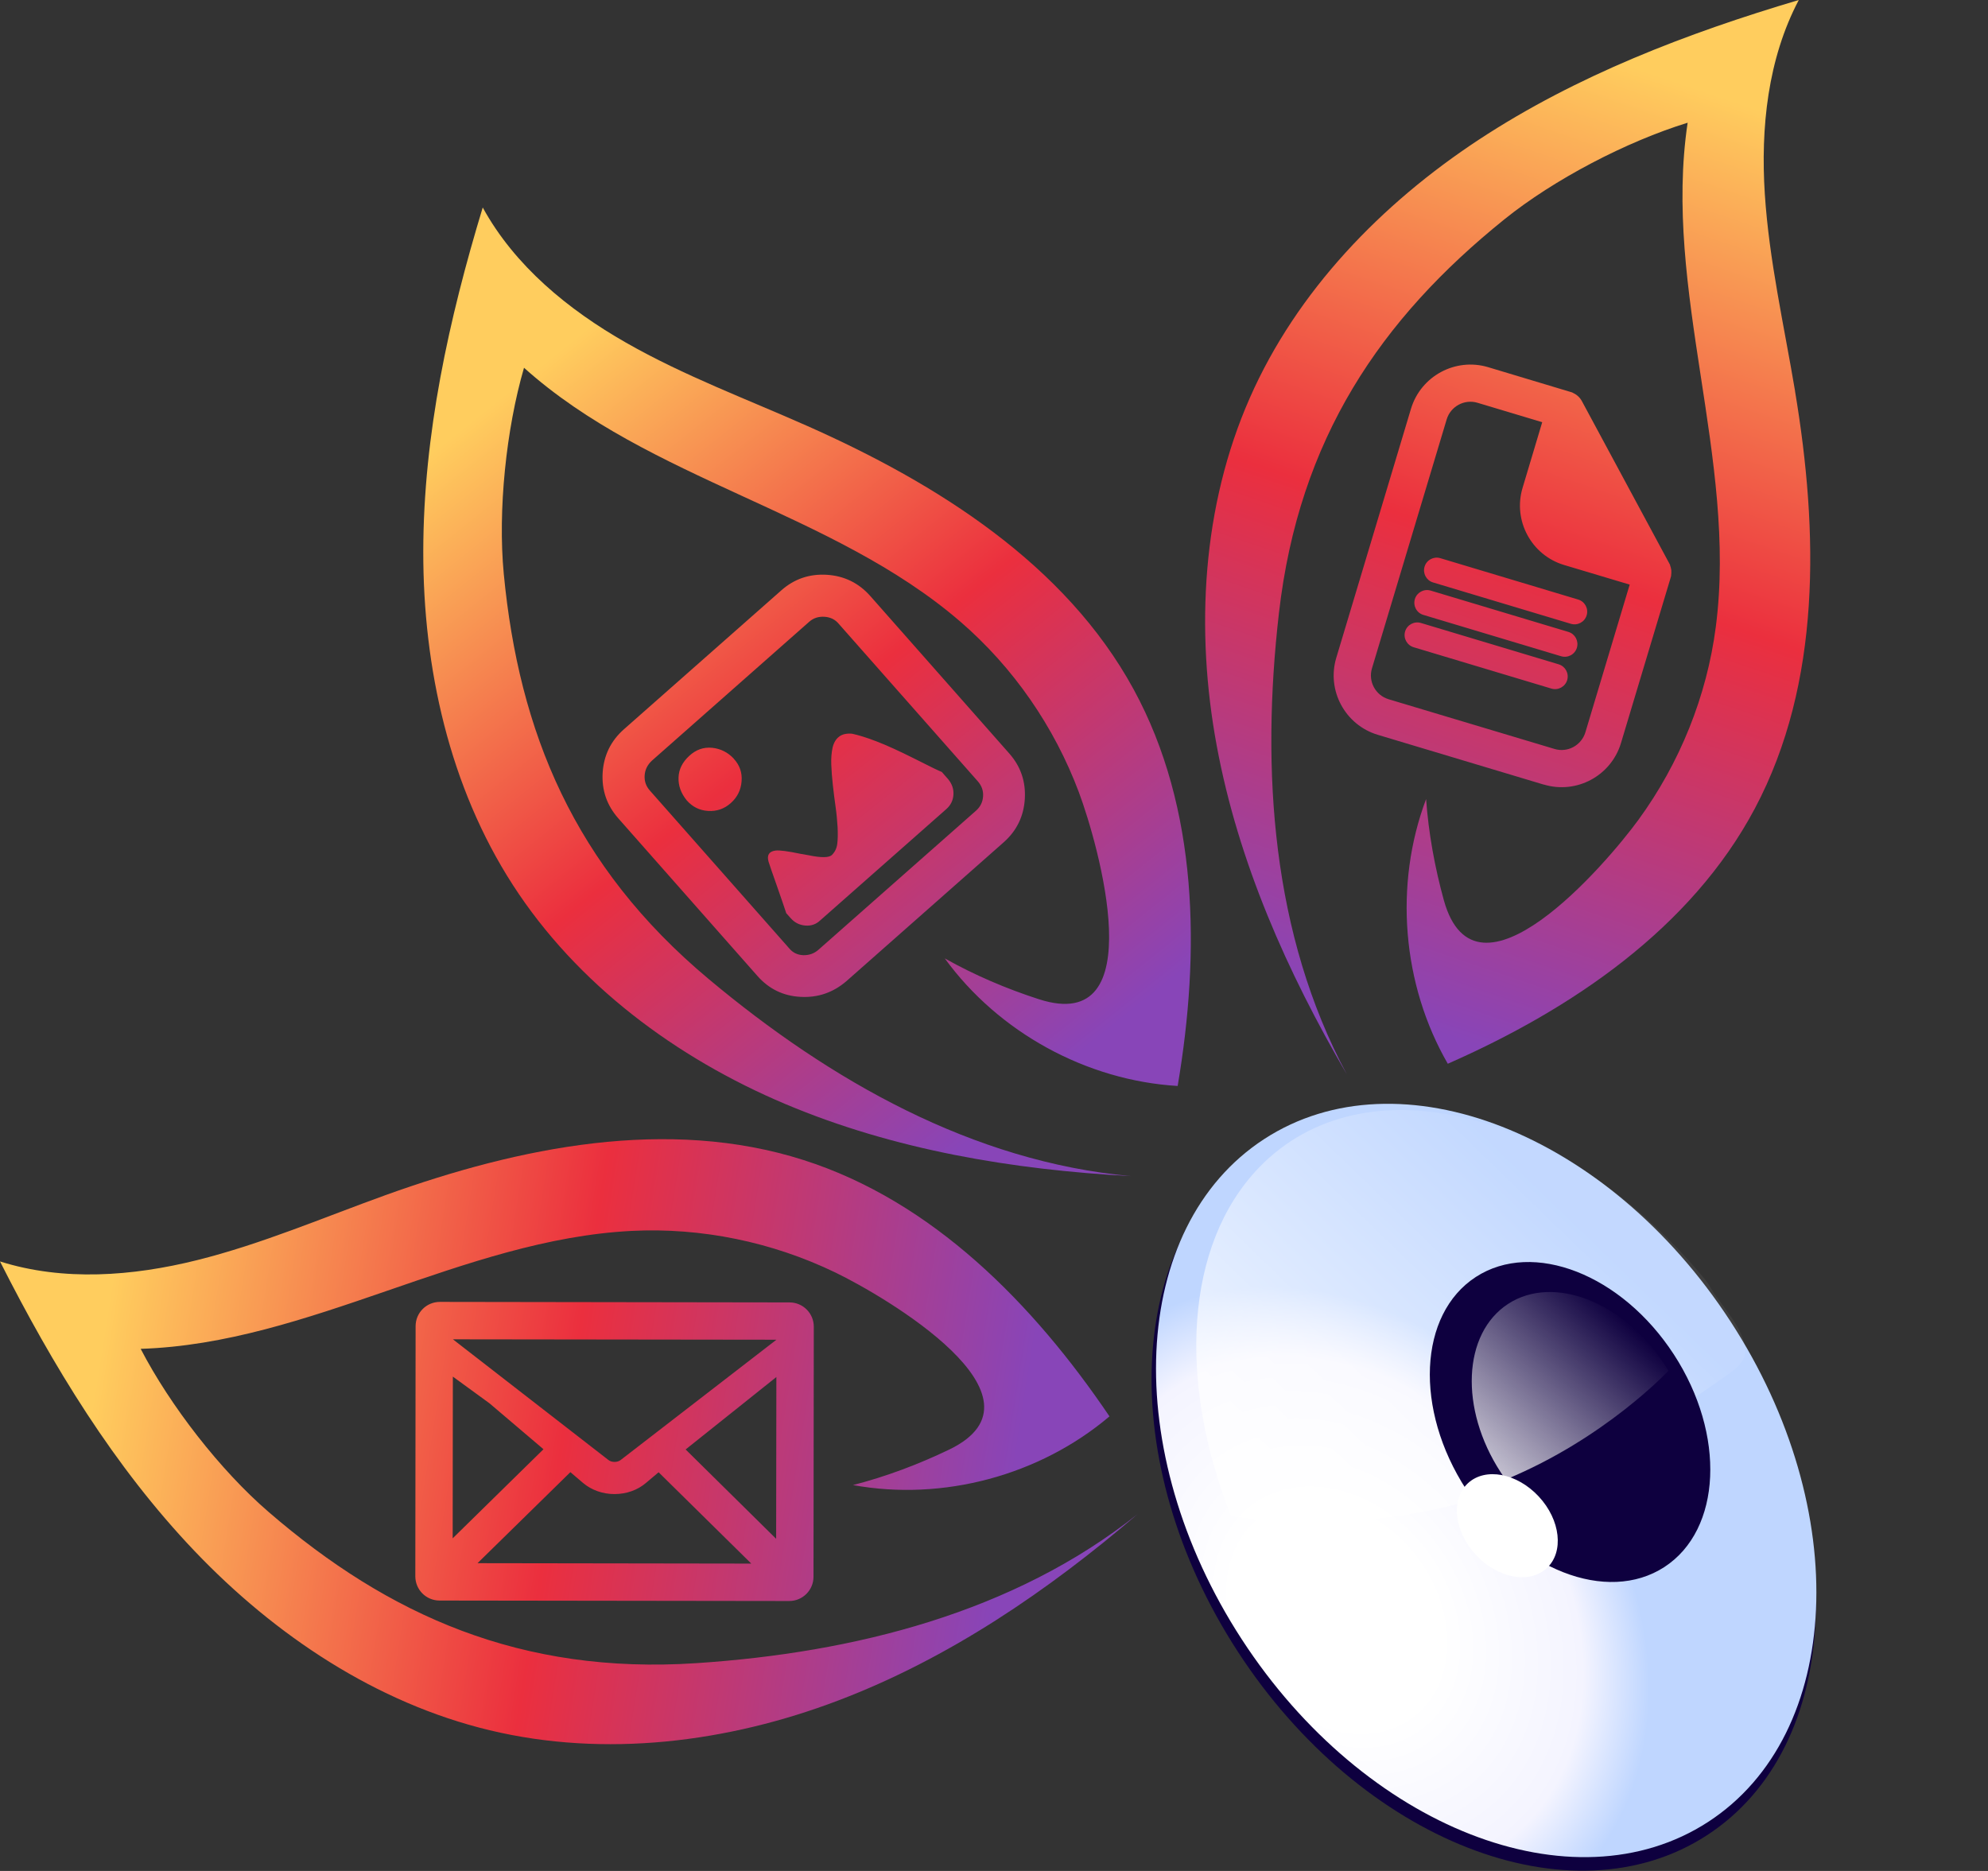
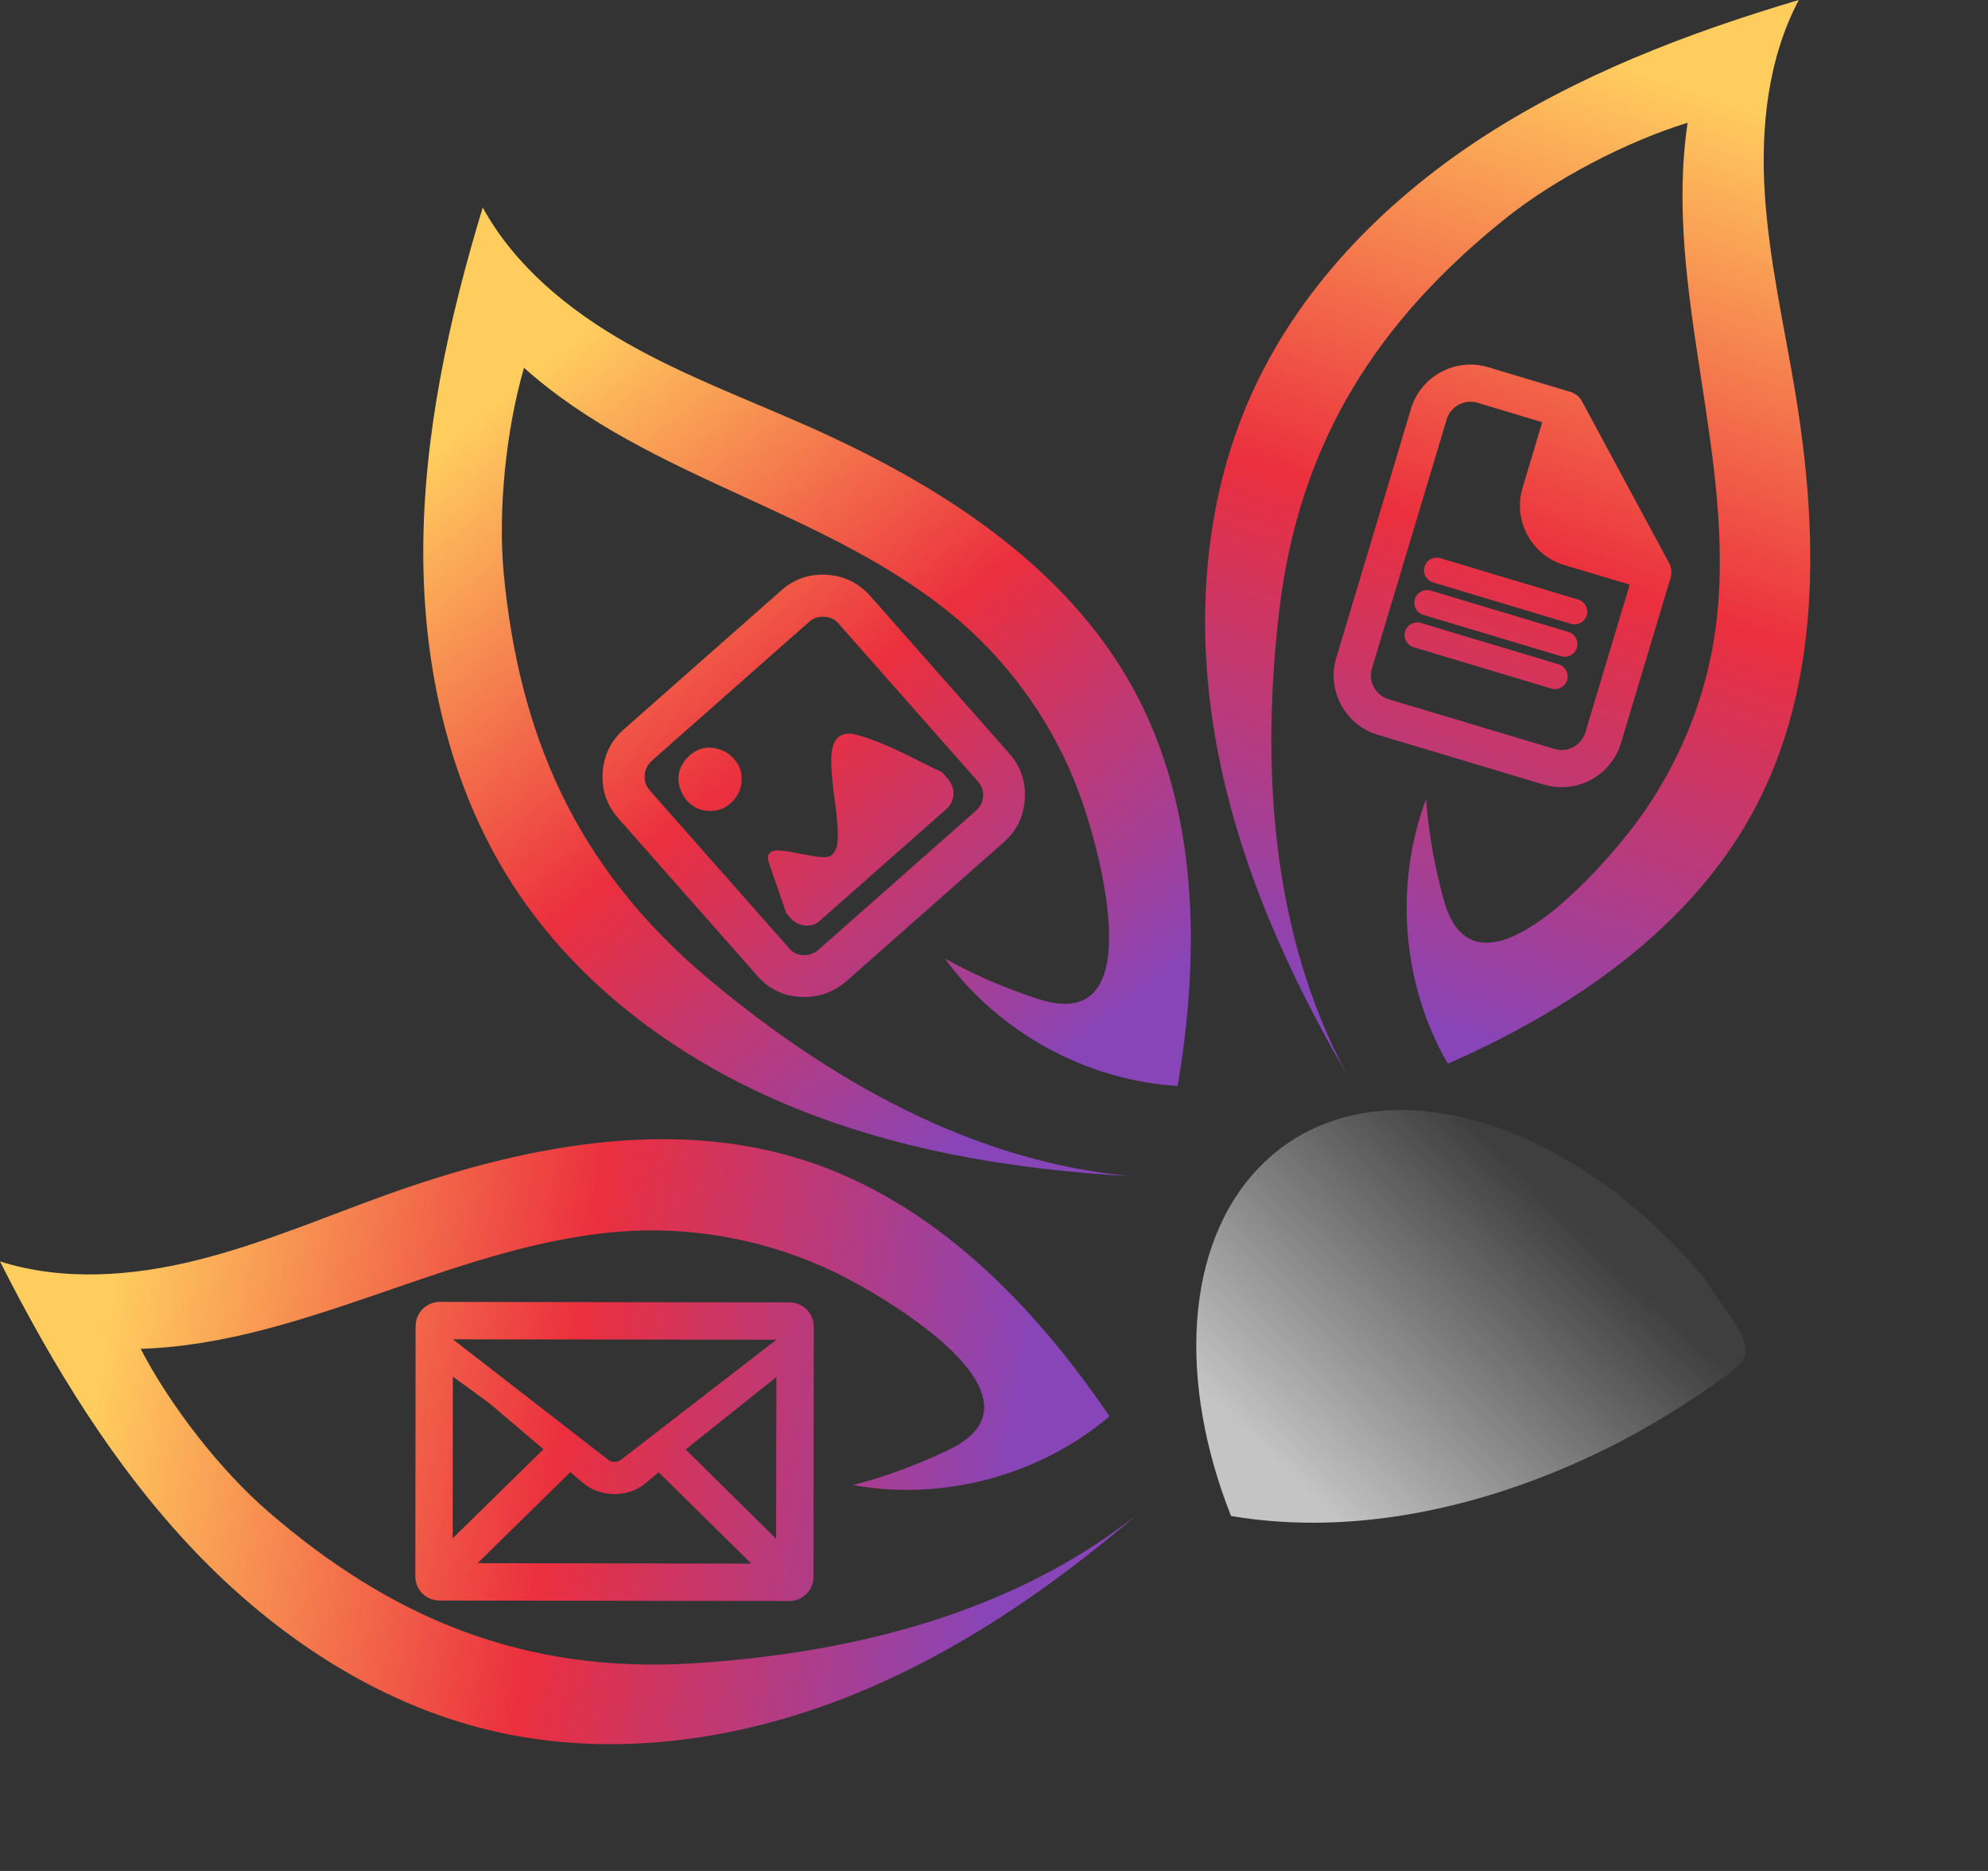
<svg xmlns="http://www.w3.org/2000/svg" width="34" height="32" viewBox="0 0 34 32" fill="none">
  <rect x="0" y="0" width="34" height="32" fill="#333333" stroke="none" />
-   <path d="M29.194 31.389C31.516 29.88 31.689 26.026 29.58 22.782C27.471 19.538 23.878 18.132 21.556 19.642C19.234 21.152 19.061 25.005 21.17 28.249C23.279 31.493 26.872 32.899 29.194 31.389Z" fill="#0E003F" />
-   <path d="M29.214 31.161C31.523 29.66 31.695 25.829 29.598 22.604C27.501 19.378 23.929 17.981 21.621 19.482C19.312 20.983 19.141 24.814 21.238 28.039C23.335 31.264 26.906 32.662 29.214 31.161Z" fill="url(#paint0_radial_459_399)" />
  <path d="M27.469 24.78C28.199 24.418 28.894 23.983 29.554 23.506C29.656 23.433 29.761 23.354 29.817 23.241C29.985 22.91 29.462 22.356 29.3 22.097C29.258 22.03 29.221 21.957 29.171 21.896C26.748 18.968 23.328 18.106 21.532 19.97C20.258 21.293 20.145 23.635 21.054 25.929C22.935 26.247 24.89 25.878 26.638 25.156C26.919 25.04 27.196 24.914 27.468 24.779L27.469 24.78Z" fill="url(#paint1_linear_459_399)" />
-   <path d="M28.465 26.802C29.445 26.164 29.518 24.537 28.628 23.167C27.737 21.797 26.22 21.204 25.24 21.841C24.259 22.479 24.186 24.106 25.077 25.476C25.967 26.845 27.484 27.439 28.465 26.802Z" fill="url(#paint2_radial_459_399)" />
-   <path d="M28.477 23.351C27.772 22.266 26.57 21.796 25.793 22.301C25.016 22.806 24.959 24.095 25.665 25.18C25.692 25.223 25.723 25.264 25.752 25.305C27.458 24.601 28.534 23.445 28.534 23.445C28.534 23.445 28.498 23.382 28.477 23.351Z" fill="url(#paint3_linear_459_399)" />
-   <path d="M26.454 26.821C26.751 26.546 26.69 25.997 26.317 25.596C25.945 25.195 25.402 25.093 25.105 25.369C24.808 25.645 24.869 26.193 25.242 26.594C25.615 26.995 26.157 27.097 26.454 26.821Z" fill="white" />
  <path d="M7.523 22.267C7.294 22.267 7.109 22.452 7.108 22.68L7.103 26.96C7.103 27.189 7.287 27.374 7.515 27.375L13.498 27.383C13.727 27.383 13.912 27.198 13.913 26.97L13.918 22.691C13.918 22.462 13.733 22.277 13.505 22.276L7.523 22.267ZM7.745 23.545L8.372 24.002L9.295 24.787L7.742 26.311L7.745 23.544V23.545ZM8.166 26.737L9.755 25.179L9.972 25.364C10.117 25.486 10.307 25.554 10.509 25.554C10.712 25.554 10.903 25.487 11.047 25.364L11.264 25.181L12.849 26.743L8.167 26.736L8.166 26.737ZM13.274 26.319L11.726 24.791L13.278 23.552L13.274 26.319ZM10.618 24.969C10.591 24.991 10.552 25.004 10.51 25.004C10.468 25.004 10.429 24.991 10.403 24.969L7.746 22.907L13.279 22.914L10.618 24.969ZM19.461 25.892C17.925 27.209 16.226 28.367 14.335 29.085C12.443 29.804 10.345 30.066 8.377 29.594C6.436 29.129 4.705 27.973 3.328 26.529C1.95 25.083 0.902 23.356 0 21.575C1.085 21.918 2.267 21.828 3.37 21.553C4.474 21.278 5.525 20.826 6.596 20.44C8.886 19.616 11.421 19.101 13.74 19.84C15.95 20.544 17.675 22.303 18.975 24.225C17.781 25.237 16.127 25.68 14.588 25.4C15.153 25.255 15.708 25.046 16.234 24.793C18.082 23.9 15.133 22.173 14.286 21.764C13.207 21.243 11.996 20.992 10.8 21.053C7.915 21.201 5.293 22.979 2.406 23.07C2.909 24.04 3.766 25.146 4.593 25.859C6.645 27.631 8.912 28.644 11.91 28.446C14.615 28.267 17.341 27.581 19.462 25.892H19.461Z" fill="url(#paint4_linear_459_399)" />
  <path d="M12.549 12.977C12.651 13.086 12.695 13.215 12.683 13.364C12.671 13.513 12.61 13.636 12.498 13.736C12.386 13.835 12.257 13.879 12.111 13.87C11.964 13.861 11.842 13.8 11.744 13.688C11.645 13.565 11.599 13.435 11.605 13.296C11.61 13.158 11.671 13.036 11.787 12.929C11.902 12.822 12.032 12.776 12.179 12.79C12.324 12.805 12.448 12.867 12.55 12.976L12.549 12.977ZM16.106 13.203C16.051 13.181 15.893 13.105 15.636 12.974C15.379 12.845 15.164 12.747 14.995 12.682C14.825 12.616 14.684 12.573 14.572 12.549C14.477 12.541 14.403 12.558 14.349 12.601C14.294 12.643 14.258 12.707 14.239 12.789C14.221 12.872 14.213 12.969 14.217 13.077C14.221 13.186 14.23 13.303 14.244 13.429C14.258 13.555 14.273 13.677 14.29 13.794C14.307 13.912 14.318 14.03 14.325 14.146C14.331 14.263 14.329 14.36 14.319 14.435C14.309 14.511 14.278 14.574 14.226 14.625C14.175 14.671 14.043 14.672 13.831 14.628C13.802 14.624 13.756 14.616 13.694 14.604C13.474 14.558 13.33 14.539 13.262 14.548C13.152 14.563 13.113 14.626 13.144 14.737C13.164 14.8 13.211 14.938 13.286 15.149C13.359 15.359 13.414 15.517 13.447 15.619L13.524 15.705C13.59 15.78 13.673 15.822 13.772 15.83C13.872 15.839 13.958 15.809 14.03 15.74L16.185 13.838C16.259 13.772 16.3 13.691 16.306 13.594C16.313 13.496 16.282 13.408 16.217 13.328L16.107 13.203H16.106ZM17.167 14.405L14.475 16.782C14.248 16.977 13.987 17.066 13.692 17.05C13.397 17.035 13.15 16.915 12.953 16.691L10.576 13.998C10.378 13.774 10.289 13.514 10.307 13.216C10.326 12.919 10.447 12.671 10.671 12.473L13.364 10.096C13.585 9.901 13.844 9.813 14.142 9.831C14.439 9.85 14.687 9.971 14.885 10.195L17.262 12.888C17.457 13.109 17.545 13.368 17.527 13.666C17.508 13.963 17.388 14.209 17.167 14.405ZM16.813 13.621C16.82 13.524 16.789 13.438 16.723 13.363L14.346 10.671C14.285 10.596 14.203 10.556 14.101 10.549C13.998 10.543 13.911 10.571 13.839 10.635L11.147 13.012C11.071 13.084 11.031 13.167 11.025 13.265C11.019 13.362 11.049 13.448 11.116 13.523L13.493 16.215C13.556 16.293 13.637 16.333 13.737 16.337C13.837 16.34 13.925 16.309 13.999 16.243L16.692 13.866C16.766 13.8 16.807 13.719 16.813 13.621ZM20.141 18.575C20.529 16.288 20.498 13.825 19.387 11.788C18.221 9.651 16.032 8.273 13.808 7.286C12.768 6.824 11.696 6.426 10.707 5.861C9.719 5.298 8.803 4.547 8.256 3.549C7.676 5.46 7.242 7.433 7.239 9.429C7.236 11.426 7.688 13.457 8.77 15.134C9.867 16.834 11.565 18.095 13.429 18.882C15.293 19.669 17.321 20.007 19.342 20.116C16.642 19.871 14.197 18.484 12.118 16.743C9.814 14.815 8.875 12.516 8.616 9.817C8.512 8.73 8.657 7.338 8.962 6.29C11.112 8.219 14.236 8.745 16.424 10.632C17.332 11.415 18.033 12.432 18.453 13.554C18.782 14.435 19.721 17.722 17.767 17.09C17.212 16.911 16.667 16.678 16.158 16.392C17.078 17.657 18.58 18.481 20.142 18.574L20.141 18.575Z" fill="url(#paint5_linear_459_399)" />
  <path d="M24.364 9.692C24.398 9.577 24.52 9.512 24.634 9.547L26.99 10.254C27.105 10.288 27.171 10.409 27.136 10.524C27.102 10.639 26.98 10.704 26.865 10.669L24.509 9.962C24.395 9.928 24.329 9.807 24.364 9.692ZM24.343 10.517L26.699 11.224C26.814 11.258 26.934 11.194 26.969 11.079C27.003 10.964 26.939 10.843 26.824 10.808L24.468 10.101C24.353 10.067 24.233 10.132 24.198 10.246C24.164 10.361 24.228 10.483 24.343 10.517ZM26.803 11.632C26.837 11.517 26.772 11.397 26.657 11.362L24.302 10.655C24.187 10.621 24.066 10.685 24.031 10.8C23.997 10.915 24.062 11.035 24.177 11.07L26.532 11.777C26.647 11.812 26.768 11.747 26.803 11.632ZM26.404 13.42L23.564 12.568C23.005 12.4 22.686 11.809 22.854 11.25L24.132 6.99C24.301 6.431 24.892 6.113 25.451 6.28L26.888 6.712L26.902 6.72C26.921 6.729 26.94 6.739 26.957 6.751L26.98 6.769C27.012 6.796 27.035 6.826 27.053 6.858L28.563 9.662V9.67C28.572 9.692 28.578 9.716 28.582 9.742L28.584 9.753V9.774C28.586 9.795 28.584 9.815 28.581 9.836V9.848L28.573 9.878L27.723 12.709C27.555 13.268 26.965 13.587 26.405 13.419L26.404 13.42ZM23.747 11.959L26.587 12.81C26.81 12.877 27.046 12.749 27.114 12.526L27.872 9.999L26.749 9.663C26.19 9.495 25.872 8.903 26.04 8.344L26.376 7.221L25.269 6.889C25.046 6.822 24.809 6.95 24.742 7.173L23.464 11.432C23.397 11.655 23.525 11.892 23.748 11.959H23.747ZM30.701 6.693C30.513 5.571 30.257 4.456 30.183 3.32C30.11 2.185 30.233 1.007 30.764 0C28.851 0.568 26.963 1.291 25.295 2.387C23.627 3.484 22.179 4.978 21.375 6.806C20.559 8.657 20.441 10.769 20.81 12.759C21.179 14.748 22.014 16.627 23.034 18.374C21.753 15.985 21.564 13.181 21.873 10.487C22.215 7.503 23.616 5.453 25.728 3.752C26.578 3.067 27.82 2.42 28.863 2.099C28.436 4.956 29.717 7.855 29.345 10.719C29.192 11.907 28.727 13.054 28.022 14.021C27.468 14.781 25.241 17.374 24.693 15.395C24.538 14.832 24.432 14.249 24.39 13.667C23.839 15.131 23.979 16.839 24.761 18.194C26.884 17.26 28.923 15.878 30.012 13.829C31.154 11.68 31.101 9.093 30.7 6.692L30.701 6.693Z" fill="url(#paint6_linear_459_399)" />
  <defs>
    <radialGradient id="paint0_radial_459_399" cx="0" cy="0" r="1" gradientUnits="userSpaceOnUse" gradientTransform="translate(22.873 27.664) rotate(-37.05) scale(4.889 6.141)">
      <stop offset="0.33" stop-color="white" />
      <stop offset="0.78" stop-color="#F4F4FF" />
      <stop offset="0.99" stop-color="#BFD6FF" />
    </radialGradient>
    <linearGradient id="paint1_linear_459_399" x1="26.703" y1="20.721" x2="22.199" y2="25.377" gradientUnits="userSpaceOnUse">
      <stop stop-color="white" stop-opacity="0.06" />
      <stop offset="1" stop-color="white" stop-opacity="0.71" />
    </linearGradient>
    <radialGradient id="paint2_radial_459_399" cx="0" cy="0" r="1" gradientUnits="userSpaceOnUse" gradientTransform="translate(23.022 28.707) rotate(-37.05) scale(2.857 3.778)">
      <stop offset="0.19" stop-color="#911771" />
      <stop offset="1" stop-color="#0E003F" />
    </radialGradient>
    <linearGradient id="paint3_linear_459_399" x1="27.608" y1="22.382" x2="25.265" y2="24.845" gradientUnits="userSpaceOnUse">
      <stop stop-color="white" stop-opacity="0" />
      <stop offset="1" stop-color="white" stop-opacity="0.75" />
    </linearGradient>
    <linearGradient id="paint4_linear_459_399" x1="1.713" y1="23.202" x2="17.264" y2="25.675" gradientUnits="userSpaceOnUse">
      <stop stop-color="#FFCD5E" />
      <stop offset="0.51" stop-color="#EB2F3E" />
      <stop offset="1" stop-color="#8845B8" />
    </linearGradient>
    <linearGradient id="paint5_linear_459_399" x1="8.705" y1="6.689" x2="18.034" y2="18.353" gradientUnits="userSpaceOnUse">
      <stop stop-color="#FFCD5E" />
      <stop offset="0.51" stop-color="#EB2F3E" />
      <stop offset="1" stop-color="#8845B8" />
    </linearGradient>
    <linearGradient id="paint6_linear_459_399" x1="28.757" y1="1.424" x2="23.366" y2="17.247" gradientUnits="userSpaceOnUse">
      <stop stop-color="#FFCD5E" />
      <stop offset="0.51" stop-color="#EB2F3E" />
      <stop offset="1" stop-color="#8845B8" />
    </linearGradient>
  </defs>
</svg>